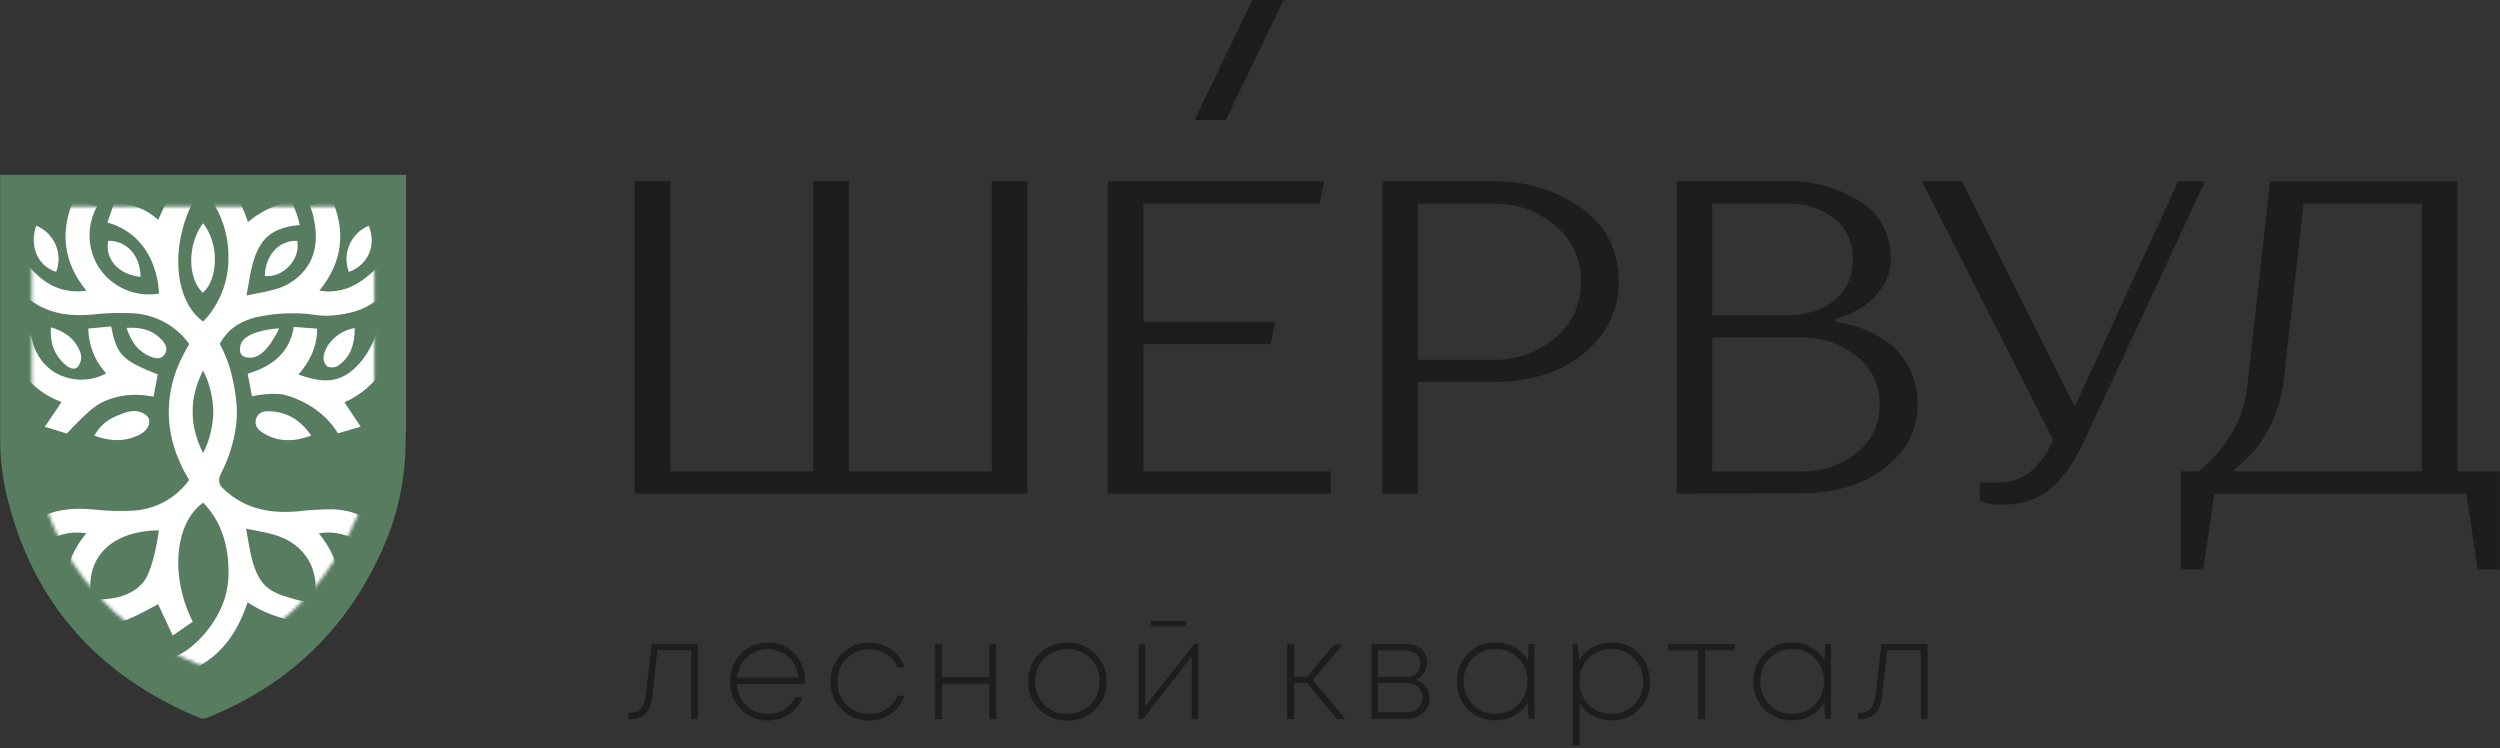
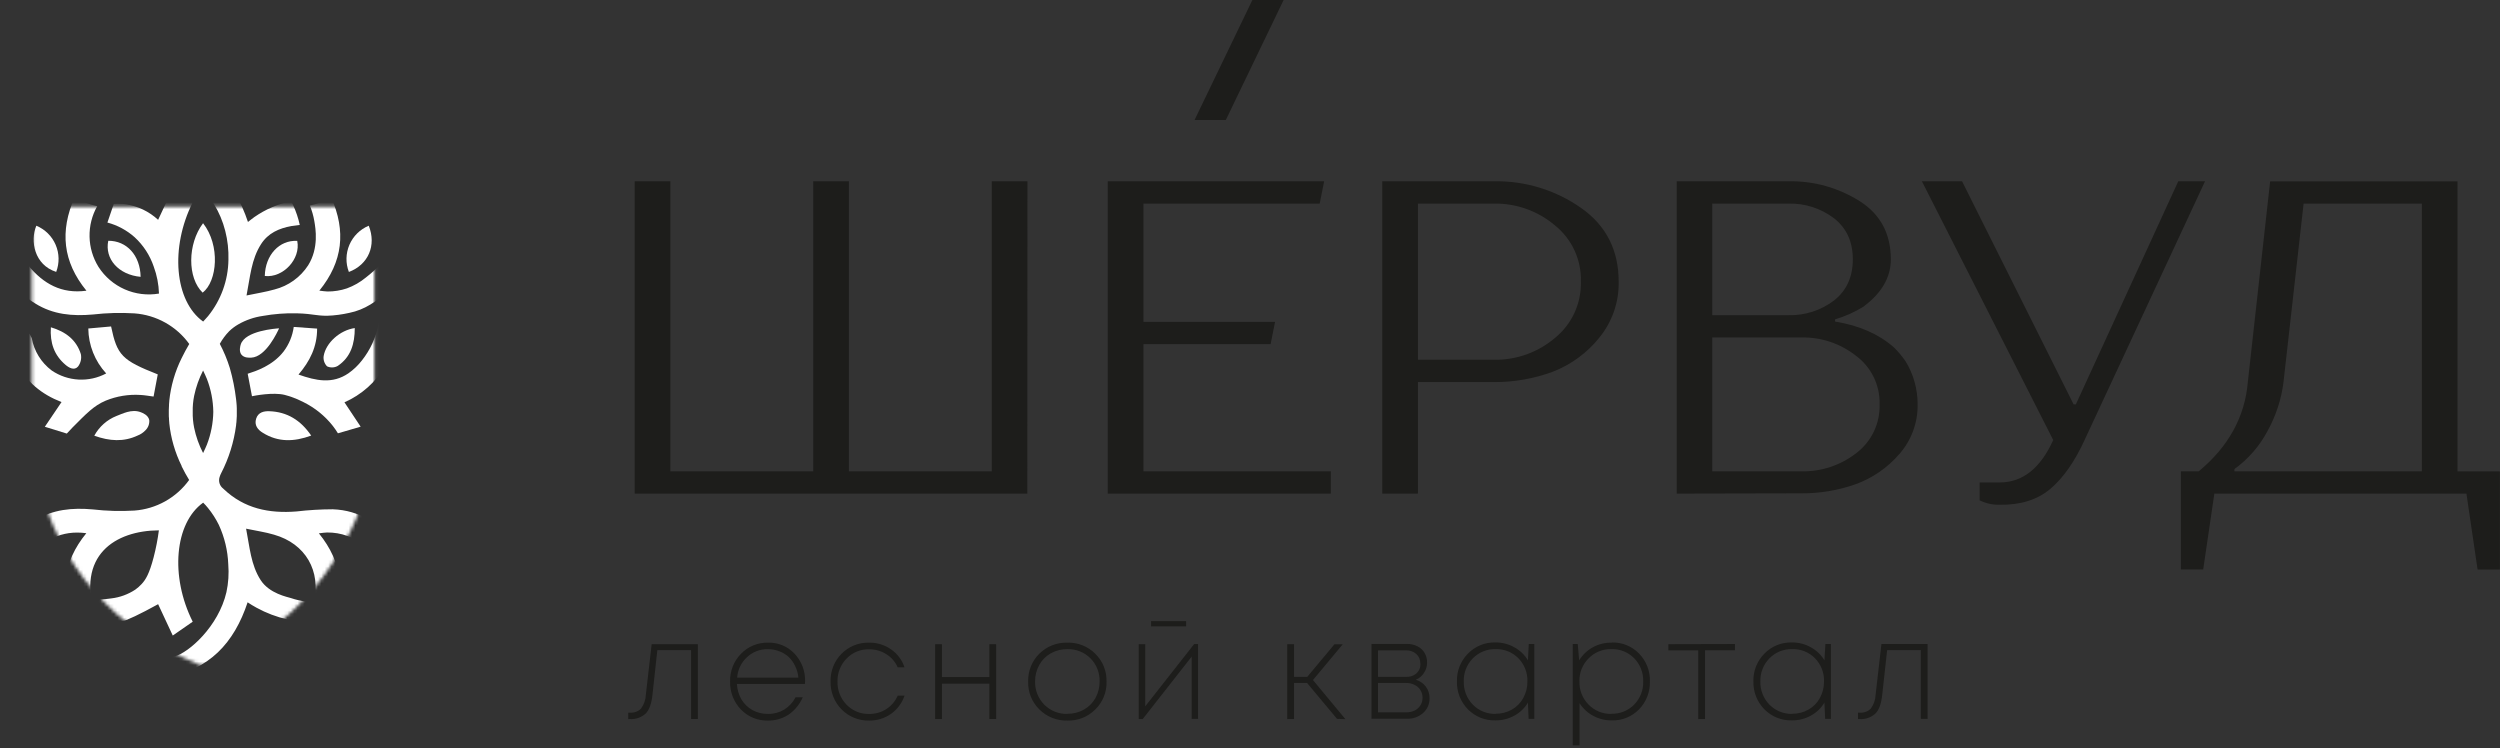
<svg xmlns="http://www.w3.org/2000/svg" width="735" height="220" viewBox="0 0 735 220" fill="none">
  <rect x="0" y="0" width="735" height="220" fill="#333333" stroke="none" />
-   <path d="M119.41 51.4V126.78H119.3C119.3 128.48 119.3 130.18 119.23 131.88C118.906 143.167 116.136 154.249 111.11 164.36C100.48 186.57 83.51 201.96 60.79 211.08C60.116 211.33 59.374 211.33 58.7 211.08C28.98 198.74 9.58 177.34 1.97 145.7C0.659 140.129 0.011 134.423 0.04 128.7V51.4H119.41Z" fill="#577C60" />
  <mask id="mask0_4385_51" style="mask-type:luminance" maskUnits="userSpaceOnUse" x="9" y="60" width="102" height="136">
    <path d="M110.059 60.76V124.38H109.97C109.97 125.82 109.969 127.25 109.909 128.69C109.636 138.214 107.298 147.566 103.059 156.1C94.059 174.85 79.76 187.84 60.59 195.54C60.018 195.749 59.391 195.749 58.82 195.54C33.74 185.12 17.359 167.06 10.939 140.35C9.832 135.647 9.285 130.831 9.309 126V60.76H110.059Z" fill="white" />
  </mask>
  <g mask="url(#mask0_4385_51)">
    <path d="M120.94 72.92L116.27 72.7C113.776 76.044 110.843 79.038 107.55 81.6C105.893 82.966 104.016 84.041 102 84.78C100.167 85.398 98.245 85.709 96.31 85.7C95.62 85.7 94.94 85.56 93.89 85.45C100.83 76.9 101.75 67.93 97.38 58.08C96.377 58.633 95.334 59.111 94.26 59.51C93.233 59.896 92.176 60.2 91.1 60.42C91.704 61.893 92.144 63.429 92.41 65C92.79 67.19 93.78 72.9 90.6 78C88.315 81.527 84.783 84.063 80.71 85.1C78.16 85.83 75.51 86.23 72.48 86.87C73.55 81.41 73.88 76.23 76.76 71.76C78.83 68.53 82.05 67.12 85.68 66.46C86.32 66.35 86.97 66.29 88.13 66.13C87.698 64.142 87.05 62.208 86.2 60.36C86 59.94 85.8 59.53 85.59 59.14C81.715 59.959 78.042 61.547 74.79 63.81C74.11 64.29 73.48 64.81 72.9 65.26C68.9 53.32 61.63 45.26 48.54 43.14C48.54 45.46 48.48 47.41 48.54 49.35C48.54 49.72 49.18 50.29 49.6 50.35C61.35 52.88 67.52 64.99 67.16 76.41C67.072 82.44 64.959 88.266 61.16 92.95C60.71 93.51 60.16 94.02 59.73 94.54C51.33 88.54 49.96 72.81 56.66 59.48L50.79 55.41L46.49 64.63C43.861 62.2 40.568 60.608 37.03 60.06C35.844 59.897 34.644 59.86 33.45 59.95C32.824 61.783 32.2 63.61 31.58 65.43C34.547 66.222 37.286 67.698 39.58 69.74C42.15 72.105 44.083 75.08 45.2 78.39C46.139 80.929 46.659 83.604 46.74 86.31C43.332 86.894 39.827 86.461 36.663 85.064C33.499 83.668 30.816 81.371 28.95 78.46C27.298 75.789 26.392 72.725 26.327 69.585C26.262 66.446 27.04 63.346 28.58 60.61C27.385 60.346 26.212 59.992 25.07 59.55C23.983 59.139 22.93 58.644 21.92 58.07C17.57 67.94 18.44 76.92 25.41 85.47C18.04 86.47 12.79 83.4 8.36 78.13C6.43 79.33 4.58 80.46 2.52 81.73C4.538 84.773 7.21 87.329 10.34 89.21C15.59 92.51 21.34 93 27.34 92.46C31.38 91.995 35.452 91.885 39.51 92.13C42.693 92.361 45.786 93.287 48.573 94.841C51.359 96.396 53.772 98.543 55.64 101.13C54.84 102.49 54.09 103.87 53.41 105.27C51.456 109.202 50.224 113.452 49.77 117.82C49.77 117.82 49.77 117.89 49.77 117.93C49.77 118.25 49.71 118.57 49.69 118.93C49.685 119.016 49.685 119.103 49.69 119.19C49.69 119.63 49.64 120.06 49.63 120.49C49.62 120.92 49.63 121.35 49.63 121.78C49.63 122.21 49.63 122.64 49.69 123.08C49.685 123.166 49.685 123.253 49.69 123.34C49.69 123.65 49.74 123.97 49.77 124.34C49.77 124.34 49.77 124.41 49.77 124.44C50.224 128.813 51.456 133.07 53.41 137.01V137.11C54.08 138.48 54.82 139.83 55.61 141.11C53.742 143.697 51.33 145.843 48.543 147.398C45.756 148.953 42.663 149.878 39.48 150.11C35.421 150.351 31.349 150.237 27.31 149.77C21.31 149.23 15.53 149.72 10.31 153.02C7.182 154.904 4.511 157.458 2.49 160.5L8.33 164.1C12.76 158.83 18.01 155.77 25.38 156.76C18.38 165.31 17.54 174.29 21.89 184.16L28.03 181.28C22.31 163.22 33.9 155.99 46.71 155.92C46.362 158.589 45.848 161.234 45.17 163.84C43.9 168.7 42.83 170.43 41.63 171.72C41.07 172.324 40.45 172.87 39.78 173.35C37.661 174.75 35.243 175.634 32.72 175.93C30.15 176.34 29.46 176.01 29.11 176.61C28.21 178.14 31.72 181.81 33.4 182.29C34.052 182.469 34.724 182.563 35.4 182.57C35.4 182.57 35.76 182.57 36.12 182.57C37.12 182.48 41.17 180.57 46.49 177.63L50.79 186.85C53.03 185.3 54.86 184.04 56.66 182.78C49.96 169.45 51.33 153.78 59.73 147.78C60.2 148.29 60.73 148.78 61.16 149.36C62.396 150.884 63.459 152.541 64.33 154.3C66.014 157.945 66.959 161.887 67.11 165.9C67.335 168.645 67.153 171.408 66.57 174.1C64.23 184.18 55.5 191.9 51.31 192.99C50.453 193.167 49.674 193.607 49.08 194.25C47.96 195.58 48.08 197.58 48.44 199.2C61.53 197.03 68.84 189.02 72.8 177.08C73.61 177.63 74.5 178.17 75.46 178.69C78.288 180.236 81.317 181.384 84.46 182.1C84.999 182.171 85.548 182.13 86.07 181.98C89 181.14 89.76 177.06 89.8 176.84C88.355 176.641 86.932 176.307 85.55 175.84C84.55 175.51 79.2 174.53 76.63 170.54C73.75 166.07 73.42 160.89 72.35 155.43C75.35 156.07 78.03 156.43 80.58 157.2C89.84 159.85 94.45 167.84 92.28 177.3C91.97 178.62 91.52 179.91 91.09 181.35L97.24 184.17C101.61 174.32 100.69 165.35 93.75 156.8C94.8 156.69 95.48 156.55 96.17 156.55C100.29 156.509 104.284 157.966 107.41 160.65C108.69 161.73 109.97 163.59 111.29 163.65C112.61 163.71 114.29 162.05 115.75 161.13C115.99 160.98 116.19 160.77 116.66 160.4C111.78 154.05 105.8 150 97.81 149.73C94.247 149.739 90.689 149.953 87.15 150.37C79.15 151 71.82 149.55 65.75 143.77C65.711 143.736 65.674 143.699 65.64 143.66C65.131 143.28 64.753 142.752 64.558 142.148C64.363 141.545 64.36 140.895 64.55 140.29C64.669 139.886 64.827 139.494 65.02 139.12C67.289 134.72 68.775 129.959 69.41 125.05C69.41 124.74 69.48 124.42 69.51 124.1C69.56 123.51 69.6 122.92 69.62 122.34C69.62 121.96 69.62 121.59 69.62 121.22C69.62 120.85 69.62 120.48 69.62 120.1C69.62 119.51 69.56 118.93 69.51 118.34C69.51 118.34 69.46 117.88 69.41 117.39C69.046 114.282 68.431 111.208 67.57 108.2C66.808 105.744 65.82 103.364 64.62 101.09C65.371 99.733 66.299 98.482 67.38 97.37C68.188 96.599 69.084 95.927 70.05 95.37C72.28 94.088 74.734 93.243 77.28 92.88C80.537 92.298 83.843 92.04 87.15 92.11C92.6 92.24 93.51 93.11 97.81 92.74C100.022 92.553 102.211 92.161 104.35 91.57C113.02 89 118.5 80.1 120.02 77.46L120.94 72.92ZM56.66 121.07C56.625 119.489 56.766 117.909 57.08 116.36C57.62 113.776 58.504 111.277 59.71 108.93C60.2 110.01 60.56 110.69 60.83 111.41C62.022 114.493 62.658 117.764 62.71 121.07C62.657 124.372 62.021 127.639 60.83 130.72C60.56 131.44 60.2 132.12 59.71 133.2C58.499 130.854 57.614 128.354 57.08 125.77C56.766 124.223 56.625 122.647 56.66 121.07Z" fill="white" />
    <path d="M113.21 107.7C116.486 101.939 117.481 95.159 116 88.7C114.136 89.806 112.673 91.477 111.82 93.47C111.566 94.115 111.382 94.785 111.27 95.47C110.504 99.284 108.849 102.865 106.44 105.92C105.308 107.391 103.959 108.683 102.44 109.75C97.73 112.97 92.92 111.94 87.76 110.12C91.1 106.2 93.25 101.97 93.23 96.61L86.36 96.12C86 98.754 84.966 101.251 83.36 103.37C80.13 107.52 75.16 109.13 73.06 109.8L72.82 109.88L74.08 116.49C74.85 116.33 80.33 115.25 83.7 116.1C84.62 116.33 85.64 116.68 85.64 116.68C86.879 117.114 88.085 117.635 89.25 118.24C92.607 119.905 95.552 122.296 97.87 125.24C98.402 125.929 98.896 126.647 99.35 127.39L101.19 126.86L106.03 125.44L101.27 118.28C106.257 116.087 110.433 112.387 113.21 107.7Z" fill="white" />
    <path d="M8.2 92.45C8.28 91.54 7.2 90.32 3.35 88.689C2.06 95.019 2.35 100.909 4.99 106.579C7.63 112.249 12.21 115.919 18.09 118.209L13.18 125.469L19.64 127.469C20.03 127.039 20.64 126.399 21.34 125.659C25.34 121.659 27.529 119.289 31.079 117.789C34.322 116.462 37.824 115.891 41.32 116.119C42.54 116.179 43.76 116.409 45.15 116.589C45.57 114.376 45.98 112.203 46.38 110.069C35.86 105.919 34.43 104.469 32.66 95.979L25.959 96.579C26.022 101.481 27.896 106.186 31.22 109.789C28.728 111.119 25.921 111.742 23.102 111.592C20.282 111.442 17.556 110.525 15.22 108.939C12.115 106.62 10.009 103.205 9.329 99.389C8.797 98.199 7.967 97.166 6.919 96.389C6.549 96.12 6.27 95.98 6.18 95.639C5.87 94.559 8.09 93.689 8.2 92.45Z" fill="white" />
    <path d="M59.699 65.62C55.089 71.76 55.079 81.73 59.579 86.04C63.879 82.73 64.819 72.15 59.699 65.62Z" fill="white" />
    <path d="M41.411 121.199C38.671 120.139 35.911 121.699 34.261 122.289C31.467 123.399 29.152 125.456 27.721 128.099C32.211 129.709 36.37 129.979 40.48 128.039C41.36 127.703 42.15 127.169 42.791 126.479C43.182 126.091 43.483 125.62 43.672 125.102C43.86 124.583 43.932 124.029 43.881 123.479C43.551 121.999 41.911 121.399 41.411 121.199Z" fill="white" />
    <path d="M79.199 120.9C77.589 120.84 75.909 121.19 75.309 123.08C74.709 124.97 75.749 126.35 77.309 127.27C81.799 130.05 86.479 129.91 91.489 128.06C88.409 123.53 84.409 121.08 79.199 120.9Z" fill="white" />
    <path d="M99.301 107.58C103.141 104.99 104.301 101.07 104.301 96.45C99.941 97.08 95.791 100.79 95.151 104.7C95.078 105.243 95.13 105.795 95.304 106.315C95.477 106.835 95.767 107.309 96.151 107.7C96.647 107.934 97.192 108.045 97.74 108.024C98.288 108.003 98.824 107.851 99.301 107.58Z" fill="white" />
    <path d="M19.259 107.26C20.329 108.17 21.849 109.01 22.939 107.76C23.331 107.245 23.609 106.651 23.752 106.02C23.895 105.389 23.901 104.734 23.769 104.1C22.449 99.92 19.329 97.53 14.959 96.22C14.649 100.78 15.929 104.44 19.259 107.26Z" fill="white" />
    <path d="M108.411 66.359C105.858 67.419 103.819 69.433 102.728 71.973C101.637 74.513 101.581 77.379 102.571 79.959C108.331 77.789 110.711 72.109 108.411 66.359Z" fill="white" />
    <path d="M73.861 105.15C78.211 104.96 81.601 97.53 82.051 96.53C81.181 96.58 72.051 97.2 70.781 101.27C70.671 101.63 70.171 103.27 70.991 104.27C71.811 105.27 73.311 105.17 73.861 105.15Z" fill="white" />
    <path d="M16.521 79.939C17.507 77.361 17.449 74.499 16.358 71.963C15.268 69.427 13.231 67.417 10.681 66.359C8.811 70.829 10.081 77.879 16.521 79.939Z" fill="white" />
-     <path d="M48.411 104.189C49.411 102.719 48.781 101.349 47.791 100.189C45.1 97.12 41.621 96.1 37.221 96.389C38.521 100.549 40.681 103.469 44.48 104.919C45.84 105.489 47.331 105.669 48.411 104.189Z" fill="white" />
    <path d="M77.85 81.14C83.23 81.76 88.47 76.14 87.39 70.82C82.11 70.52 77.98 75 77.85 81.14Z" fill="white" />
    <path d="M31.83 70.79C30.73 76.09 34.831 80.79 41.341 81.39C41.231 75.1 37.26 70.75 31.83 70.79Z" fill="white" />
  </g>
  <path d="M302.03 145.12H186.6V53.3H197.09V138.57H239.09V53.3H249.58V138.57H291.58V53.3H302.07L302.03 145.12ZM336.18 101.18V138.57H391.27V145.12H325.68V53.3H389.3L387.99 59.86H336.18V94.62H374.87L373.56 101.18H336.18ZM439.18 112.33H416.88V145.12H406.38V53.3H439.18C448.369 53.118 457.377 55.875 464.89 61.17C472.223 66.33 475.89 73.546 475.89 82.82C476.005 88.778 474.007 94.585 470.25 99.21C466.637 103.739 461.884 107.224 456.479 109.31C450.931 111.35 445.061 112.373 439.15 112.33H439.18ZM416.88 105.77H439.18C445.763 105.893 452.164 103.606 457.18 99.34C459.624 97.35 461.58 94.826 462.898 91.962C464.215 89.099 464.859 85.971 464.78 82.82C464.877 79.665 464.241 76.53 462.922 73.662C461.604 70.794 459.638 68.27 457.18 66.29C452.164 62.023 445.763 59.737 439.18 59.86H416.88V105.77ZM492.95 145.12V53.3H525.74C533.209 53.138 540.559 55.195 546.86 59.21C552.86 63.05 555.876 68.717 555.91 76.21C555.91 81.543 553.2 86.21 547.78 90.21C545.198 91.798 542.417 93.035 539.51 93.89V94.54C546.59 95.68 552.363 98.217 556.83 102.15C558.092 103.396 559.234 104.759 560.24 106.22C562.56 110.009 563.785 114.367 563.78 118.81C563.886 124.207 561.967 129.448 558.4 133.5C554.91 137.546 550.431 140.619 545.4 142.42C540.34 144.181 535.017 145.067 529.66 145.04L492.95 145.12ZM529.669 99.21H503.41V138.57H529.64C535.479 138.691 541.181 136.79 545.78 133.19C547.972 131.521 549.734 129.352 550.92 126.865C552.107 124.378 552.682 121.644 552.6 118.89C552.678 116.123 552.087 113.378 550.877 110.888C549.667 108.398 547.874 106.238 545.65 104.59C541.094 101.003 535.437 99.102 529.64 99.21H529.669ZM525.74 59.86H503.41V92.66H525.709C530.576 92.808 535.346 91.28 539.22 88.33C542.886 85.443 544.723 81.42 544.729 76.26C544.736 71.1 542.9 67.076 539.22 64.19C535.346 61.24 530.576 59.711 525.709 59.86H525.74ZM565.04 53.3H576.85L609.64 118.89H610.3L640.41 53.3H648.28L612.86 129.38C609.98 135.68 606.647 140.447 602.86 143.68C599.073 146.913 594.09 148.487 587.91 148.4C585.865 148.455 583.839 148.005 582.01 147.09V141.84H587.91C594.636 141.84 599.883 137.687 603.65 129.38L565.04 53.3ZM725.13 145.12H651.02L647.74 167.42H641.18V138.57H646.43C655.183 131.31 659.993 122.563 660.86 112.33L667.419 53.33H722.51V138.6H734.97V167.45H728.41L725.13 145.12ZM677.26 59.86L671.35 112.33C670.716 117.398 669.114 122.297 666.63 126.76C664.29 131.172 660.968 134.986 656.919 137.91V138.57H712.02V59.86H677.26Z" fill="#1D1D1B" />
  <path d="M351.199 35.28L368.199 0H377.389L360.389 35.28H351.199Z" fill="#1D1D1B" />
  <path d="M191.589 189.39H205.169V211.39H203.169V191.14H193.259L191.839 204.14C191.569 206.81 190.909 208.68 189.839 209.77C189.2 210.357 188.446 210.804 187.625 211.085C186.804 211.365 185.934 211.473 185.069 211.4H184.699V209.52H185.149C185.752 209.573 186.359 209.495 186.929 209.292C187.498 209.088 188.017 208.763 188.449 208.34C189.33 207.142 189.829 205.706 189.879 204.22L191.589 189.39ZM236.699 200.31C236.699 200.5 236.699 200.76 236.649 201.08H216.649C216.728 202.688 217.188 204.254 217.989 205.65C218.789 206.962 219.916 208.044 221.259 208.79C222.65 209.53 224.204 209.908 225.779 209.89C227.456 209.923 229.108 209.486 230.549 208.63C231.974 207.748 233.129 206.493 233.889 205H236.009C235.129 207.052 233.692 208.815 231.859 210.09C230.054 211.272 227.936 211.885 225.779 211.85C224.3 211.888 222.83 211.618 221.461 211.057C220.092 210.495 218.856 209.655 217.829 208.59C216.779 207.496 215.957 206.204 215.411 204.79C214.865 203.375 214.606 201.866 214.649 200.35C214.608 198.854 214.868 197.365 215.415 195.972C215.961 194.578 216.782 193.309 217.829 192.24C218.853 191.169 220.088 190.322 221.457 189.754C222.826 189.186 224.298 188.909 225.779 188.94C227.242 188.893 228.697 189.159 230.047 189.721C231.398 190.284 232.613 191.129 233.609 192.2C235.669 194.39 236.78 197.305 236.699 200.31ZM225.809 190.85C223.511 190.795 221.285 191.646 219.609 193.22C217.914 194.777 216.88 196.924 216.719 199.22H234.719C234.624 198.044 234.305 196.897 233.779 195.84C233.323 194.828 232.674 193.914 231.869 193.15C231.068 192.405 230.122 191.833 229.089 191.47C228.044 191.061 226.932 190.85 225.809 190.85ZM255.519 211.85C254.023 211.884 252.536 211.613 251.148 211.052C249.76 210.492 248.502 209.654 247.449 208.59C246.381 207.514 245.541 206.233 244.981 204.823C244.421 203.414 244.151 201.906 244.189 200.39C244.143 198.878 244.404 197.372 244.958 195.964C245.512 194.556 246.345 193.276 247.409 192.2C248.466 191.131 249.732 190.291 251.126 189.73C252.521 189.169 254.016 188.9 255.519 188.94C257.838 188.894 260.109 189.596 261.999 190.94C263.85 192.213 265.228 194.063 265.919 196.2H263.919C263.23 194.597 262.064 193.246 260.579 192.33C259.069 191.368 257.309 190.87 255.519 190.9C254.283 190.867 253.054 191.092 251.91 191.562C250.767 192.033 249.734 192.737 248.879 193.63C248.003 194.521 247.317 195.58 246.861 196.744C246.406 197.907 246.191 199.151 246.229 200.4C246.195 201.649 246.412 202.891 246.868 204.054C247.323 205.217 248.007 206.276 248.879 207.17C249.737 208.059 250.77 208.761 251.913 209.231C253.056 209.701 254.284 209.929 255.519 209.9C257.285 209.927 259.021 209.445 260.519 208.51C262.026 207.54 263.215 206.149 263.939 204.51H265.939C265.211 206.683 263.81 208.567 261.939 209.89C260.055 211.196 257.811 211.882 255.519 211.85ZM290.869 189.39H292.869V211.39H290.869V201H276.929V211.4H274.929V189.4H276.929V199.06H290.869V189.39ZM313.819 211.85C312.298 211.891 310.785 211.624 309.37 211.064C307.956 210.503 306.669 209.662 305.589 208.59C304.5 207.527 303.643 206.249 303.074 204.837C302.504 203.426 302.234 201.912 302.279 200.39C302.235 198.874 302.502 197.365 303.064 195.956C303.627 194.547 304.473 193.269 305.549 192.2C306.628 191.127 307.914 190.284 309.329 189.723C310.744 189.163 312.258 188.896 313.779 188.94C315.301 188.89 316.817 189.154 318.233 189.715C319.649 190.276 320.934 191.122 322.009 192.2C323.097 193.262 323.953 194.539 324.522 195.948C325.092 197.358 325.364 198.87 325.319 200.39C325.365 201.912 325.094 203.426 324.524 204.837C323.955 206.249 323.098 207.527 322.009 208.59C320.939 209.664 319.66 210.506 318.251 211.067C316.843 211.628 315.335 211.894 313.819 211.85ZM313.819 209.85C315.515 209.873 317.186 209.452 318.669 208.63C320.088 207.831 321.26 206.659 322.059 205.24C322.88 203.742 323.301 202.058 323.279 200.35C323.317 199.092 323.098 197.839 322.636 196.668C322.173 195.497 321.477 194.433 320.589 193.54C319.703 192.654 318.646 191.959 317.482 191.497C316.318 191.034 315.071 190.814 313.819 190.85C312.109 190.822 310.422 191.247 308.929 192.08C307.501 192.876 306.329 194.063 305.549 195.5C304.719 196.98 304.295 198.653 304.319 200.35C304.285 201.608 304.506 202.86 304.968 204.03C305.431 205.2 306.125 206.265 307.009 207.16C307.899 208.055 308.961 208.759 310.132 209.228C311.303 209.698 312.558 209.923 313.819 209.89V209.85ZM348.719 182.62V184.17H338.409V182.62H348.719ZM351.089 189.35H352.229V211.35H350.349V193.05L335.959 211.4H334.779V189.4H336.699V207.66L351.089 189.35ZM393.089 211.35L384.279 200.79H380.449V211.4H378.449V189.4H380.449V199H384.329L392.329 189.42H394.769L386.009 199.93L395.549 211.43L393.089 211.35ZM416.149 199.81C417.342 200.13 418.396 200.833 419.149 201.81C419.915 202.802 420.317 204.027 420.289 205.28C420.309 206.093 420.152 206.9 419.829 207.646C419.506 208.392 419.025 209.058 418.419 209.6C417.121 210.757 415.427 211.37 413.689 211.31H403.209V189.31H413.609C414.683 189.289 415.746 189.525 416.709 190C417.592 190.428 418.329 191.106 418.829 191.95C419.327 192.805 419.579 193.781 419.559 194.77C419.58 195.877 419.251 196.961 418.619 197.87C418.053 198.781 417.203 199.481 416.199 199.86L416.149 199.81ZM417.569 195.08C417.592 194.554 417.497 194.029 417.293 193.543C417.089 193.058 416.78 192.623 416.389 192.27C415.546 191.532 414.448 191.151 413.329 191.21H405.139V199H413.329C414.446 199.077 415.55 198.718 416.409 198C416.808 197.639 417.123 197.195 417.332 196.699C417.541 196.203 417.639 195.668 417.619 195.13L417.569 195.08ZM413.459 209.43C414.302 209.444 415.138 209.263 415.899 208.9C416.605 208.556 417.197 208.018 417.609 207.35C418.026 206.693 418.241 205.928 418.229 205.15C418.242 204.359 418.027 203.582 417.609 202.91C417.212 202.23 416.615 201.689 415.899 201.36C415.131 200.972 414.28 200.776 413.419 200.79H405.139V209.43H413.459ZM449.459 189.34H451.089V211.34H449.409L449.209 206.57C448.248 208.186 446.865 209.51 445.209 210.4C443.502 211.342 441.579 211.821 439.629 211.79C438.132 211.832 436.642 211.564 435.253 211.003C433.865 210.442 432.607 209.6 431.559 208.53C430.5 207.449 429.669 206.166 429.116 204.757C428.563 203.348 428.299 201.843 428.339 200.33C428.295 198.824 428.558 197.325 429.112 195.924C429.665 194.523 430.498 193.249 431.559 192.18C432.601 191.099 433.857 190.247 435.246 189.679C436.636 189.11 438.129 188.839 439.629 188.88C441.582 188.85 443.508 189.34 445.209 190.3C446.86 191.197 448.242 192.519 449.209 194.13L449.459 189.34ZM439.719 209.84C441.389 209.864 443.036 209.443 444.489 208.62C445.902 207.831 447.061 206.655 447.829 205.23C448.658 203.735 449.082 202.049 449.059 200.34C449.097 199.085 448.883 197.836 448.427 196.666C447.972 195.496 447.285 194.429 446.409 193.53C445.54 192.645 444.496 191.949 443.345 191.486C442.194 191.023 440.96 190.803 439.719 190.84C438.471 190.804 437.229 191.028 436.072 191.498C434.915 191.968 433.868 192.674 432.999 193.57C432.123 194.461 431.436 195.52 430.981 196.684C430.526 197.847 430.311 199.091 430.349 200.34C430.313 201.595 430.529 202.844 430.984 204.014C431.439 205.184 432.124 206.25 432.999 207.15C433.873 208.044 434.922 208.748 436.08 209.219C437.237 209.691 438.479 209.919 439.729 209.89L439.719 209.84ZM473.889 188.89C475.376 188.849 476.855 189.118 478.232 189.679C479.609 190.241 480.854 191.082 481.889 192.15C482.942 193.232 483.766 194.514 484.312 195.922C484.859 197.329 485.116 198.831 485.069 200.34C485.115 201.85 484.858 203.354 484.312 204.763C483.765 206.171 482.941 207.456 481.889 208.54C480.853 209.607 479.607 210.447 478.23 211.008C476.854 211.569 475.376 211.839 473.889 211.8C471.971 211.824 470.078 211.359 468.389 210.45C466.759 209.578 465.382 208.3 464.389 206.74V219.14H462.389V189.34H463.859L464.269 194.14C465.254 192.543 466.631 191.225 468.269 190.31C469.992 189.364 471.935 188.892 473.899 188.94L473.889 188.89ZM473.729 209.84C474.974 209.881 476.215 209.664 477.372 209.201C478.528 208.737 479.576 208.039 480.449 207.15C481.329 206.253 482.017 205.188 482.473 204.017C482.928 202.846 483.141 201.596 483.099 200.34C483.14 199.085 482.926 197.835 482.47 196.664C482.015 195.494 481.327 194.428 480.449 193.53C479.576 192.641 478.528 191.943 477.372 191.48C476.215 191.017 474.974 190.799 473.729 190.84C472.486 190.808 471.25 191.034 470.098 191.504C468.947 191.974 467.905 192.678 467.039 193.57C466.153 194.456 465.458 195.513 464.996 196.678C464.533 197.842 464.313 199.088 464.349 200.34C464.315 201.598 464.536 202.85 464.998 204.02C465.46 205.19 466.155 206.255 467.039 207.15C467.908 208.042 468.952 208.745 470.104 209.217C471.257 209.688 472.494 209.917 473.739 209.89L473.729 209.84ZM510.079 189.34V191.17H501.279V211.4H499.279V191.22H490.509V189.39L510.079 189.34ZM536.669 189.34H538.299V211.34H536.589L536.379 206.57C535.416 208.185 534.034 209.508 532.379 210.4C530.669 211.342 528.742 211.821 526.789 211.79C525.292 211.83 523.803 211.561 522.415 211.001C521.026 210.44 519.768 209.599 518.719 208.53C517.66 207.449 516.83 206.166 516.276 204.757C515.723 203.348 515.459 201.843 515.499 200.33C515.455 198.824 515.718 197.325 516.271 195.924C516.825 194.523 517.658 193.249 518.719 192.18C519.762 191.1 521.018 190.249 522.407 189.681C523.797 189.113 525.289 188.84 526.789 188.88C528.746 188.848 530.676 189.338 532.379 190.3C534.03 191.198 535.411 192.52 536.379 194.13L536.669 189.34ZM526.929 209.84C528.596 209.863 530.239 209.442 531.689 208.62C533.103 207.828 534.264 206.653 535.039 205.23C535.86 203.732 536.281 202.048 536.259 200.34C536.3 199.085 536.086 197.835 535.63 196.664C535.175 195.494 534.488 194.428 533.609 193.53C532.741 192.646 531.699 191.951 530.55 191.488C529.4 191.025 528.168 190.805 526.929 190.84C525.679 190.803 524.435 191.026 523.276 191.496C522.118 191.966 521.07 192.673 520.199 193.57C519.323 194.461 518.637 195.52 518.181 196.684C517.726 197.847 517.511 199.091 517.549 200.34C517.513 201.595 517.728 202.844 518.184 204.014C518.639 205.184 519.324 206.25 520.199 207.15C521.075 208.044 522.125 208.749 523.285 209.221C524.444 209.692 525.688 209.92 526.939 209.89L526.929 209.84ZM553.139 189.34H566.719V211.34H564.719V191.14H554.819L553.389 204.14C553.119 206.81 552.469 208.68 551.389 209.77C550.75 210.357 549.996 210.804 549.175 211.085C548.354 211.365 547.484 211.473 546.619 211.4H546.259V209.52H546.709C547.311 209.571 547.918 209.492 548.487 209.289C549.057 209.085 549.576 208.762 550.009 208.34C550.886 207.141 551.381 205.705 551.429 204.22L553.139 189.34Z" fill="#1D1D1B" />
</svg>